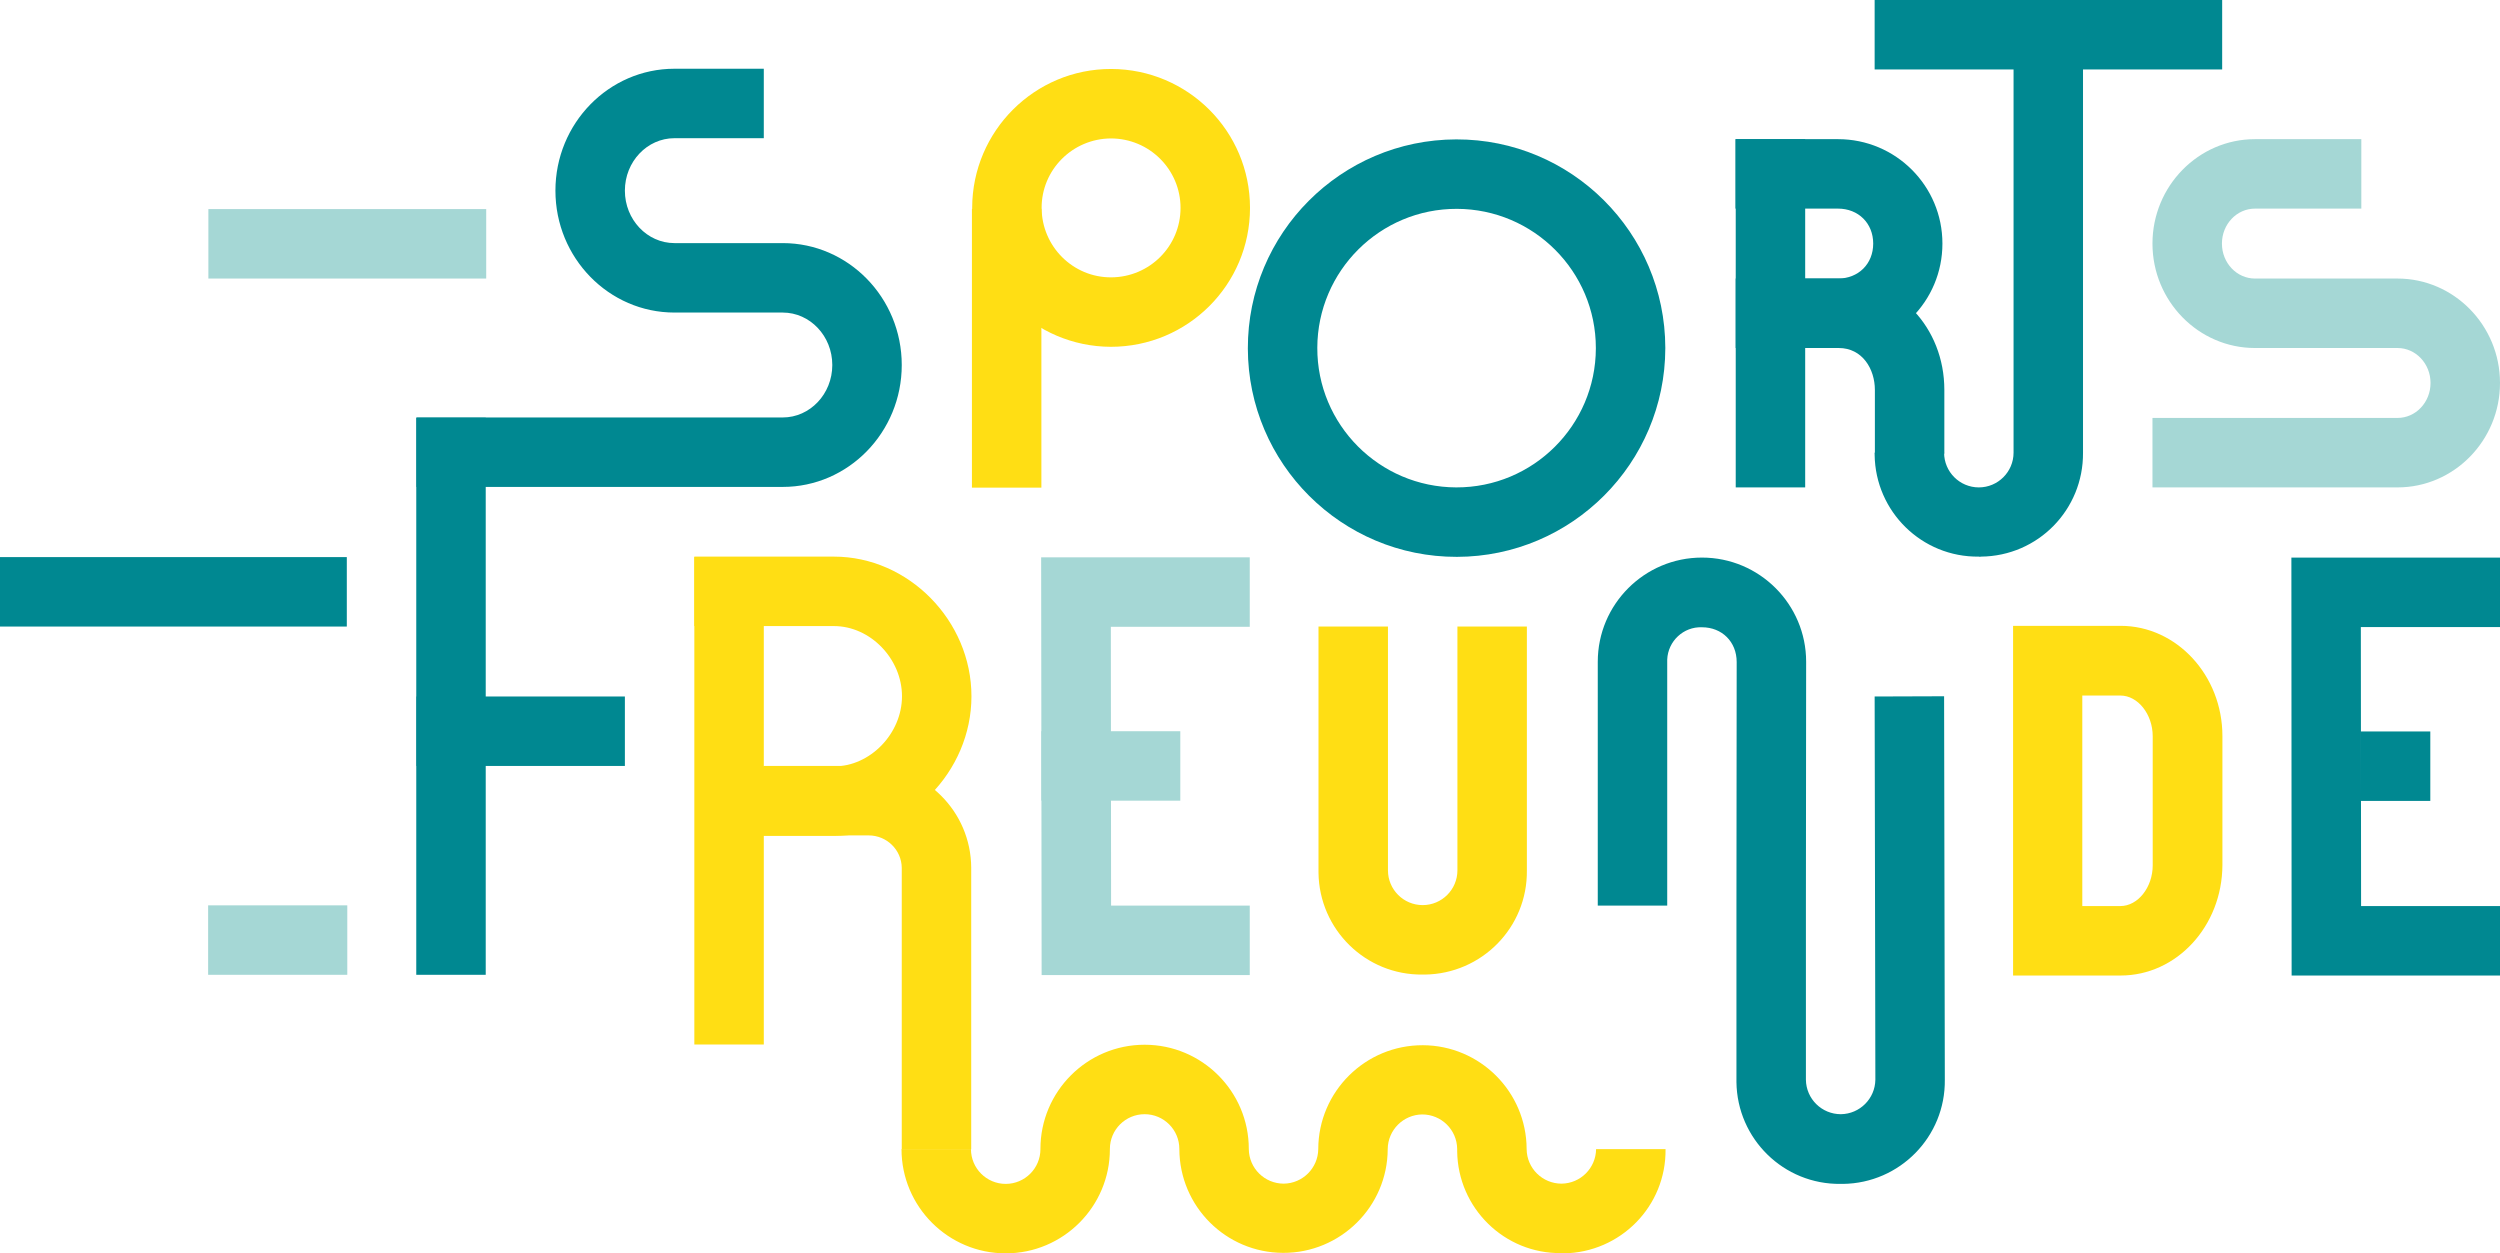
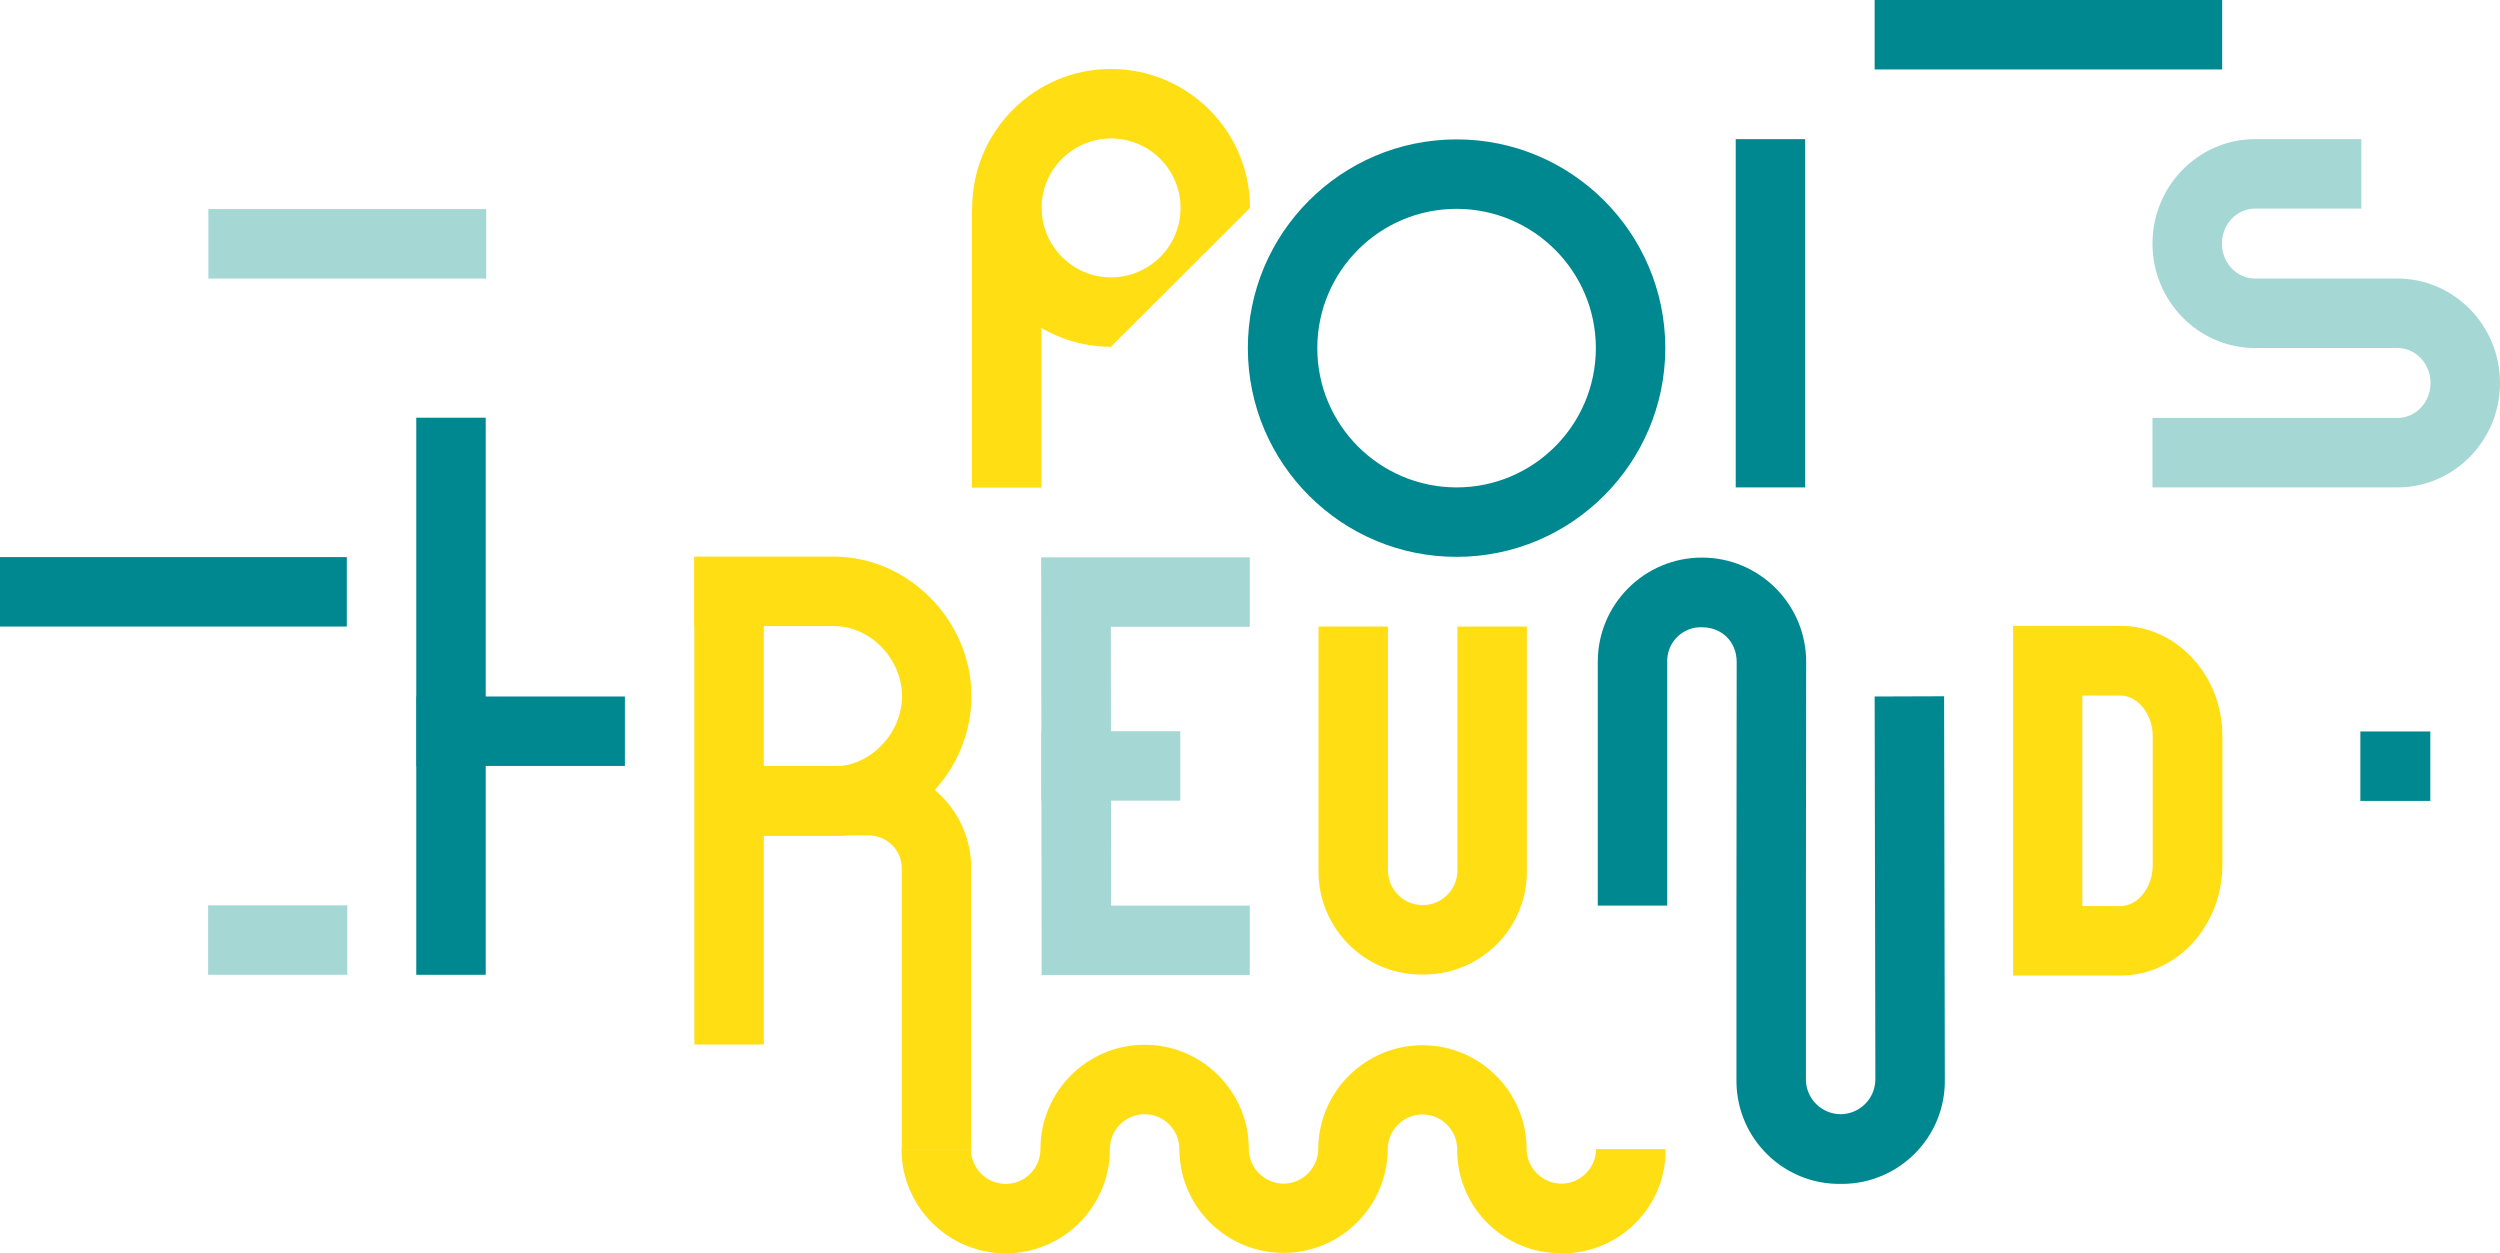
<svg xmlns="http://www.w3.org/2000/svg" version="1.1" id="fb885884-88ea-4d3b-a330-6f50b090b13d" x="0px" y="0px" width="1043.8px" height="523.2px" viewBox="0 0 1043.8 523.2" style="enable-background:new 0 0 1043.8 523.2;" xml:space="preserve">
  <style type="text/css">
	.st0{fill:#A5D7D5;}
	.st1{fill:#008891;}
	.st2{fill:#FFDE14;}
</style>
  <g>
    <rect x="87" y="87.3" class="st0" width="116" height="29" />
    <rect y="232.6" class="st1" width="144.8" height="29" />
    <rect x="86.9" y="378" class="st0" width="58.1" height="29" />
  </g>
  <g id="ff7caca7-fd20-4c77-8b12-a8770e6ae0e4">
    <g>
-       <polygon class="st1" points="1043.8,407.3 956.8,407.3 956.7,232.8 1043.8,232.8 1043.8,261.8 985.7,261.8 985.8,378.3     1043.8,378.3   " />
      <rect x="985.5" y="305.4" class="st1" width="29.2" height="29" />
    </g>
    <path class="st2" d="M885.4,407.3h-44.9v-146h44.9c23.4,0,42.5,20.7,42.5,46v53.9C927.8,386.7,908.8,407.3,885.4,407.3z    M869.4,378.3h15.9c7.3,0,13.5-7.8,13.5-17v-53.9c0-9.2-6.2-17-13.5-17h-15.9V378.3z" />
    <path class="st1" d="M768.5,494.3c-23.8,0.3-43.2-18.8-43.5-42.5c0-0.3,0-0.6,0-0.9v-71.9l0.1-102.6c0-8.4-6.1-14.5-14.5-14.5   c-7.7-0.3-14.2,5.8-14.5,13.5c0,0.3,0,0.6,0,1v101.7h-29V276.3c0-24,19.5-43.5,43.5-43.5c24,0,43.5,19.5,43.5,43.5l-0.1,102.6v71.9   c0.1,8,6.6,14.4,14.6,14.4c7.9-0.1,14.3-6.5,14.4-14.4l-0.3-160l29-0.1l0.3,160.1c0.3,23.8-18.8,43.2-42.5,43.5   C769.2,494.3,768.9,494.3,768.5,494.3z" />
    <path class="st2" d="M594,406.9c-23.8,0.3-43.2-18.8-43.5-42.5c0-0.3,0-0.6,0-0.9V261.6h29v101.8c0,8,6.5,14.5,14.5,14.5   c8,0,14.5-6.5,14.5-14.5V261.6h29v101.8c0.3,23.8-18.8,43.2-42.6,43.5C594.6,406.9,594.3,406.9,594,406.9z" />
    <g>
      <polygon class="st0" points="521.8,407.1 434.9,407.1 434.7,232.7 521.8,232.7 521.8,261.7 463.8,261.7 463.9,378.1 521.8,378.1       " />
      <rect x="434.8" y="305.3" class="st0" width="58" height="29" />
    </g>
    <g>
      <path class="st2" d="M348.2,349h-57.4v-29h57.4c15.1,0,28.4-13.7,28.4-29.3s-13.2-29.3-28.4-29.3h-58.3v-29h58.3    c31.1,0,57.4,26.7,57.4,58.3S379.3,349,348.2,349z" />
      <path class="st2" d="M405.5,479.9h-29V362.3c-0.1-7.5-6.3-13.5-13.8-13.5h-43.9v-29h43.9c23.5-0.1,42.7,18.9,42.8,42.5    L405.5,479.9z" />
      <rect x="289.9" y="232.6" class="st2" width="29" height="203.5" />
      <path class="st2" d="M651.9,523.2c-23.8,0.3-43.2-18.8-43.5-42.5c0-0.3,0-0.6,0-0.9v-0.1c-0.1-8-6.6-14.4-14.6-14.4    c-7.9,0.1-14.3,6.5-14.4,14.4v0.1c-0.1,24-19.7,43.4-43.7,43.3c-23.9-0.1-43.2-19.4-43.3-43.3v-0.1c0-8-6.5-14.5-14.5-14.5    s-14.5,6.5-14.5,14.5v0.1c0,24-19.5,43.5-43.5,43.5c-24,0-43.5-19.5-43.5-43.5h29c0,8,6.5,14.5,14.5,14.5s14.5-6.5,14.5-14.5v-0.1    c0-24,19.5-43.5,43.5-43.5c24,0,43.5,19.5,43.5,43.5v0.1c0.1,8,6.6,14.4,14.6,14.4c7.9-0.1,14.3-6.5,14.4-14.4v-0.1    c0.1-24,19.7-43.4,43.7-43.3c23.8,0.1,43.2,19.4,43.3,43.3v0.1c0.1,8,6.6,14.4,14.6,14.4c7.9-0.1,14.3-6.5,14.4-14.4h29    c0.3,23.8-18.8,43.2-42.6,43.5C652.5,523.2,652.2,523.2,651.9,523.2z" />
    </g>
    <g>
      <rect x="173.8" y="174.4" class="st1" width="29" height="232.6" />
      <rect x="173.9" y="290.8" class="st1" width="87" height="29" />
    </g>
  </g>
  <g id="f138deac-e91f-45b1-96c8-03b66fbcb66c">
-     <path class="st1" d="M326.8,203.3H173.9v-29h152.9c11.4,0,20.7-9.8,20.7-21.9s-9.3-21.9-20.7-21.9h-45.2   c-27.4,0-49.7-22.8-49.7-50.9s22.3-50.9,49.7-50.9h37.3v29h-37.3c-11.4,0-20.7,9.8-20.7,21.9s9.3,21.9,20.7,21.9h45.2   c27.4,0,49.7,22.8,49.7,50.9S354.2,203.3,326.8,203.3z" />
    <g>
-       <path class="st1" d="M826.2,232.4c-23.8,0.3-43.2-18.8-43.5-42.5c0-0.3,0-0.6,0-0.9h29c0,8,6.5,14.5,14.5,14.5    c8,0,14.5-6.5,14.5-14.5v-2V0h29v189c0.2,23.8-18.8,43.2-42.6,43.4C826.8,232.5,826.5,232.5,826.2,232.4z" />
      <rect x="782.7" class="st1" width="145.1" height="29" />
    </g>
    <g>
      <rect x="724.7" y="58.1" class="st1" width="29" height="145.4" />
-       <path class="st1" d="M811.8,189.4h-29v-26.6c0-8.7-5.2-17.5-15.1-17.5h-42.9v-29h42.9c24.8,0,44.1,20.4,44.1,46.5L811.8,189.4z" />
-       <path class="st1" d="M767.4,145.3h-42.7v-29h42.7c8.5,0,14.7-6.1,14.7-14.6s-6.2-14.6-14.7-14.6h-42.8v-29h42.8    c24.1,0,43.6,19.5,43.6,43.6S791.6,145.3,767.4,145.3C767.4,145.3,767.4,145.3,767.4,145.3L767.4,145.3z" />
    </g>
    <path class="st1" d="M608.3,232.5c-48.1,0.1-87.2-38.9-87.3-87c-0.1-48.1,38.9-87.2,87-87.3c48.1-0.1,87.2,38.9,87.3,87   c0,0.1,0,0.1,0,0.2C695.2,193.4,656.3,232.4,608.3,232.5z M608.3,87.2c-32.1-0.1-58.2,25.9-58.3,58c-0.1,32.1,25.9,58.2,58,58.3   c32.1,0.1,58.2-25.9,58.3-58c0-0.1,0-0.1,0-0.2C666.3,113.3,640.3,87.3,608.3,87.2z" />
    <g>
      <rect x="405.8" y="87.2" class="st2" width="29" height="116.4" />
-       <path class="st2" d="M463.8,144.8c-32-0.1-58-26.1-57.9-58.1c0.1-32,26.1-58,58.1-57.9c32,0.1,57.9,26,57.9,58    C521.9,118.9,495.9,144.8,463.8,144.8z M463.8,57.8c-16,0.1-29,13.1-28.9,29.1s13.1,29,29.1,28.9c16-0.1,28.9-13,28.9-29    C492.9,70.8,479.9,57.8,463.8,57.8z" />
+       <path class="st2" d="M463.8,144.8c-32-0.1-58-26.1-57.9-58.1c0.1-32,26.1-58,58.1-57.9c32,0.1,57.9,26,57.9,58    z M463.8,57.8c-16,0.1-29,13.1-28.9,29.1s13.1,29,29.1,28.9c16-0.1,28.9-13,28.9-29    C492.9,70.8,479.9,57.8,463.8,57.8z" />
    </g>
    <path class="st0" d="M1001,203.5l-102.3,0l0-29l102.3,0c7.6,0,13.8-6.5,13.8-14.6s-6.2-14.6-13.8-14.6h-59.5   c-23.6,0-42.8-19.6-42.8-43.6s19.2-43.6,42.8-43.6h44.4v29h-44.4c-7.6,0-13.8,6.5-13.8,14.6s6.2,14.6,13.8,14.6h59.5   c23.6,0,42.8,19.6,42.8,43.6S1024.6,203.5,1001,203.5z" />
  </g>
</svg>